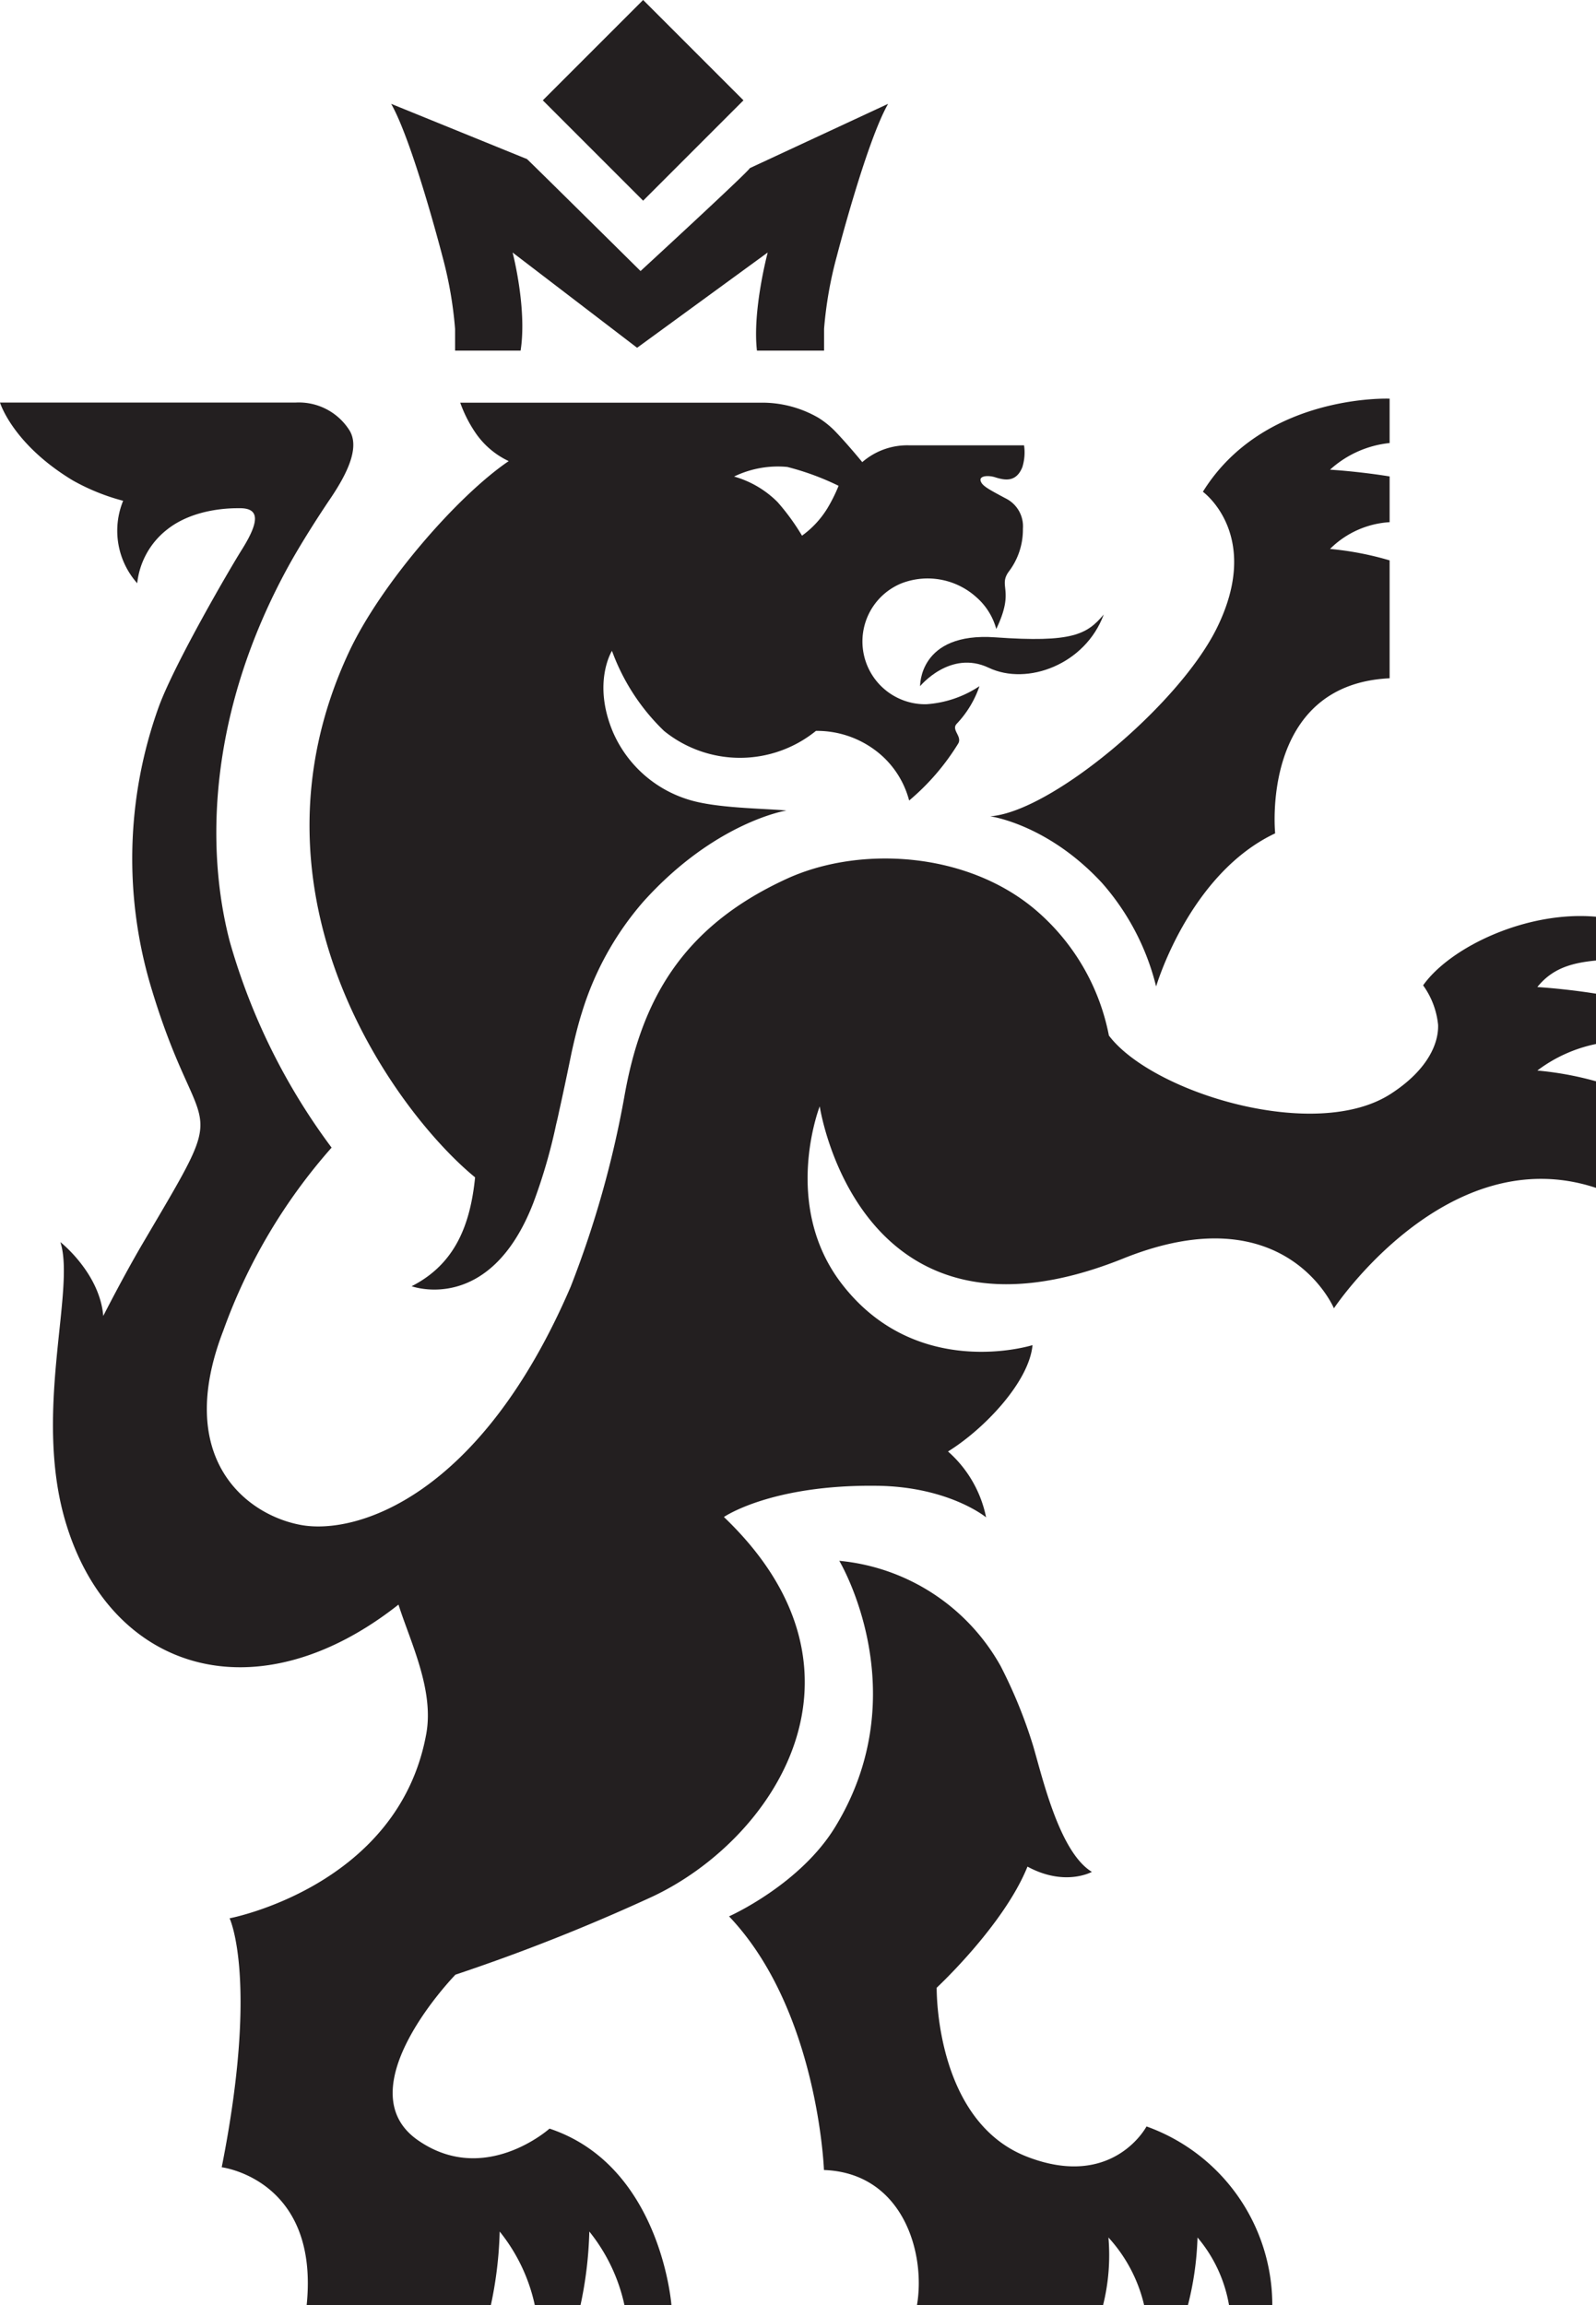
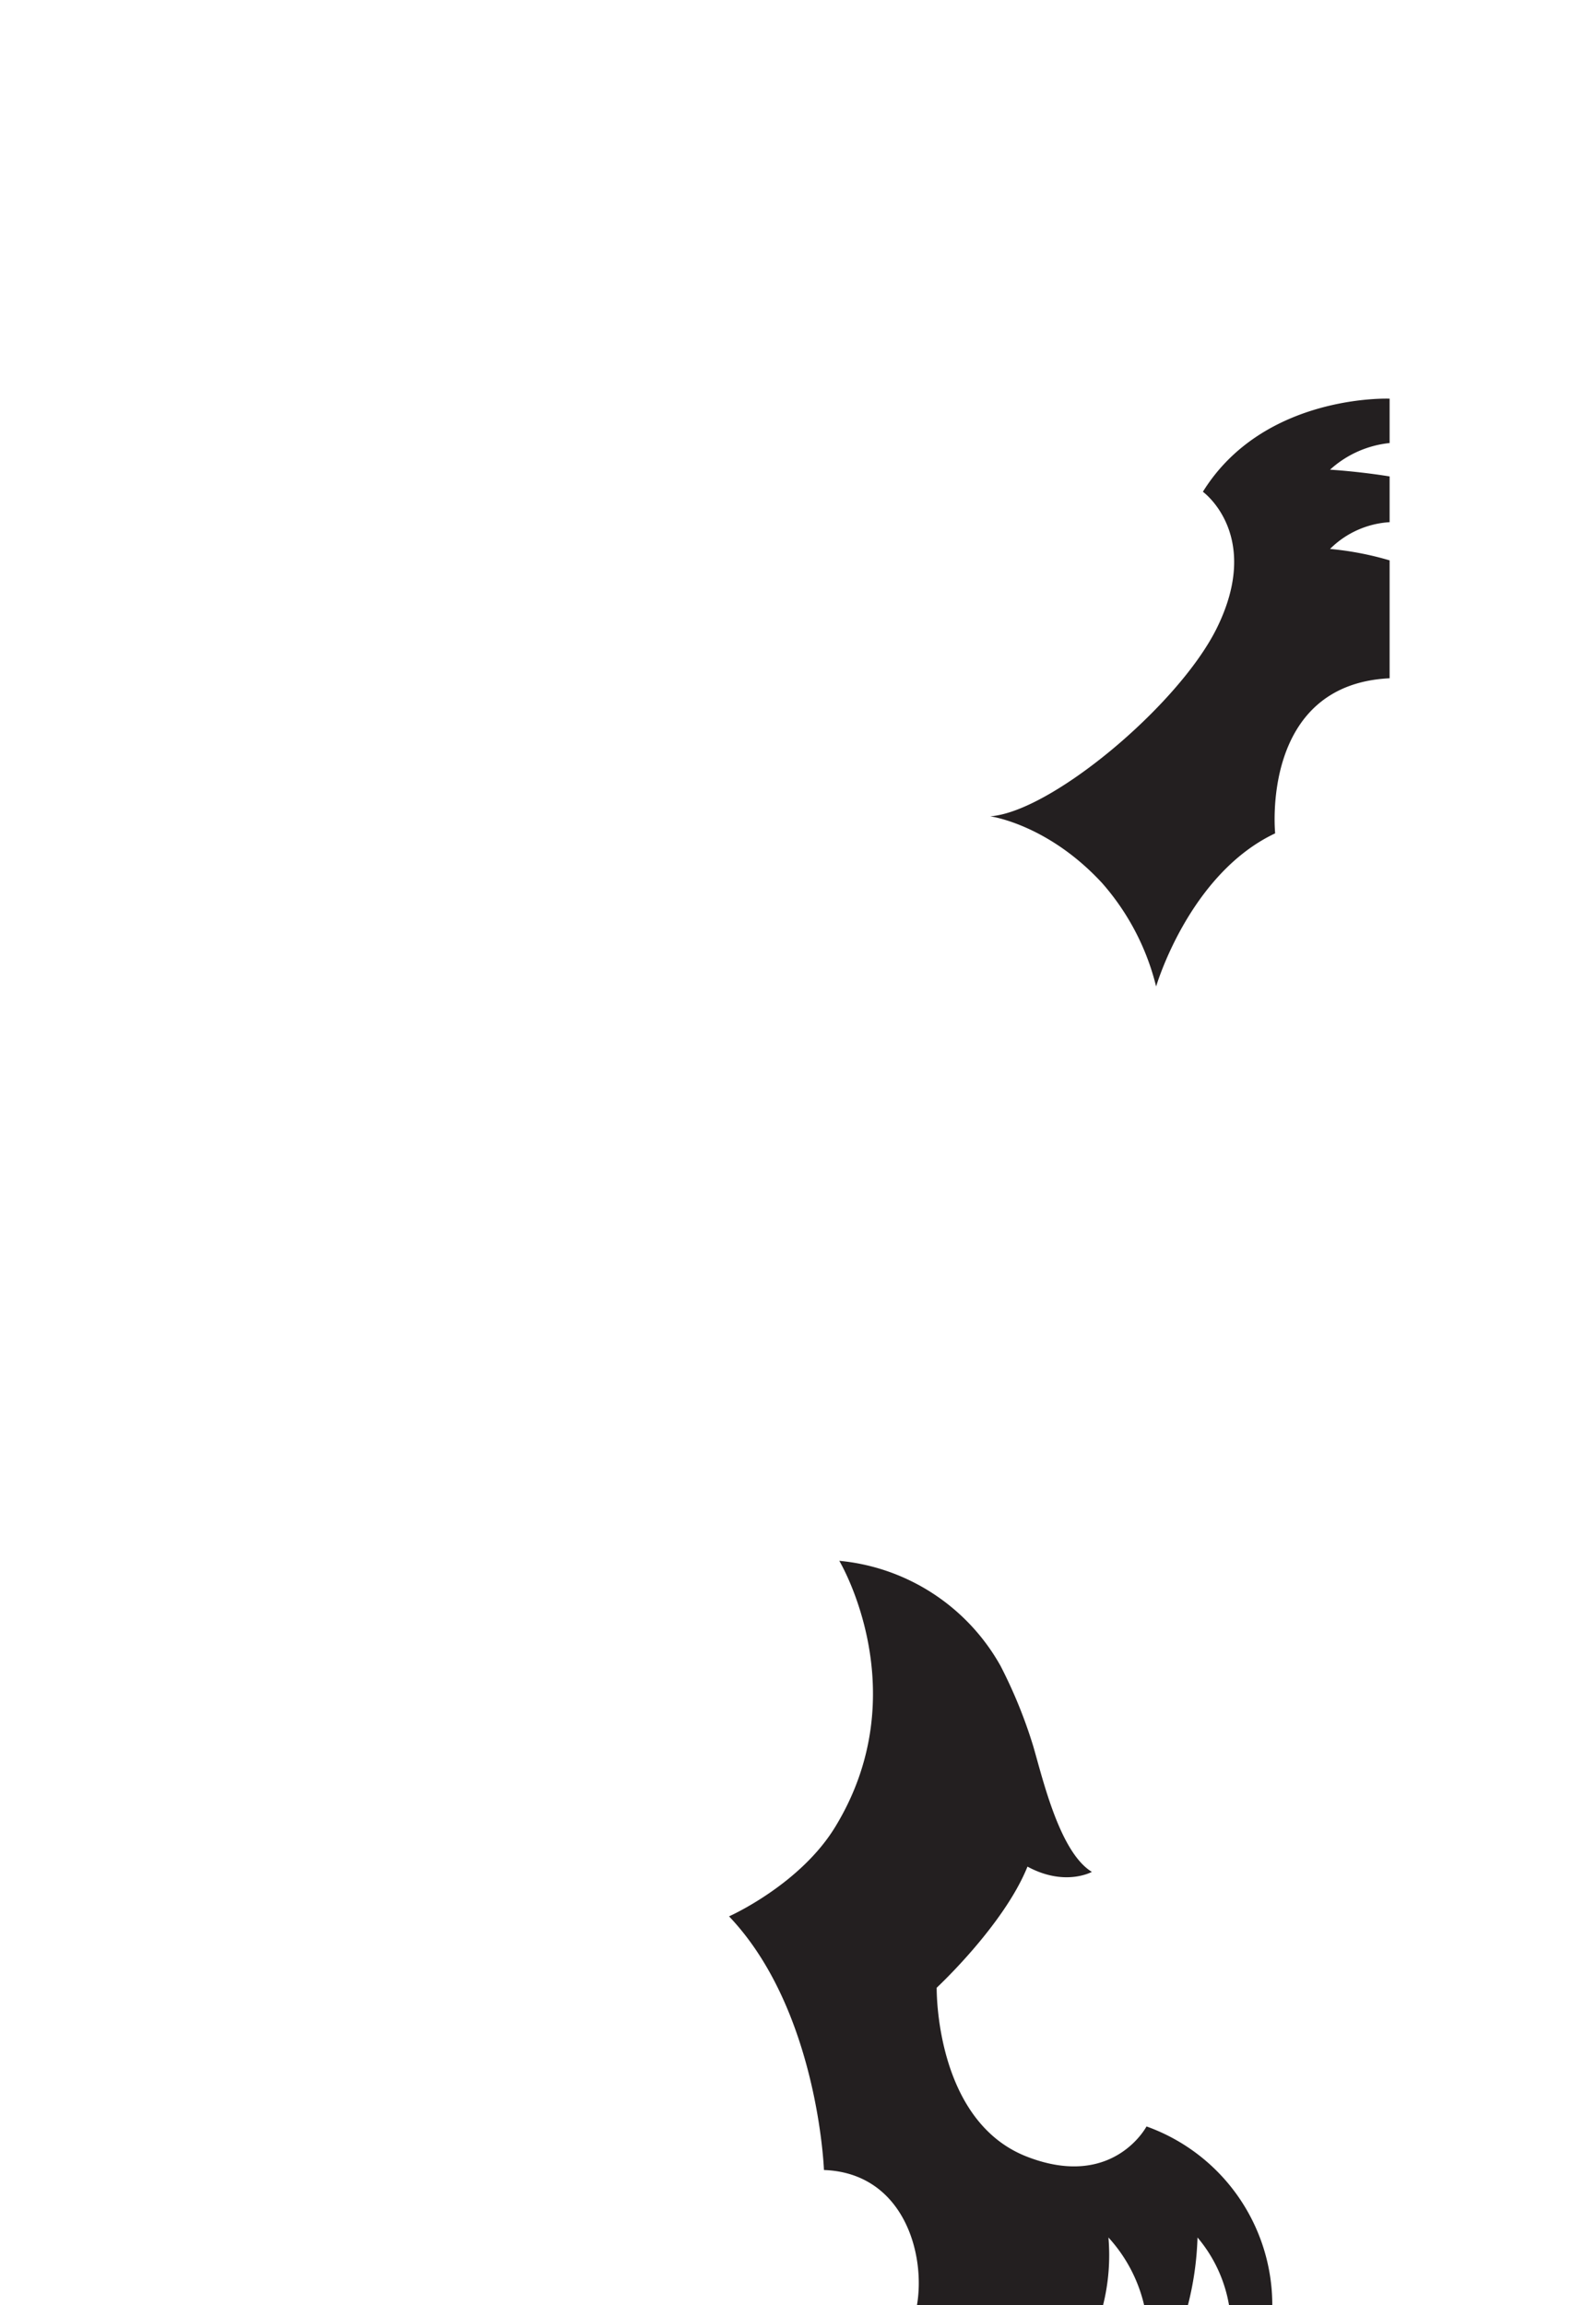
<svg xmlns="http://www.w3.org/2000/svg" viewBox="0 0 139.58 201.56">
  <path d="M111.52,72.87c-7.54,3.56-10.41,13.39-10.41,13.39a21.42,21.42,0,0,0-4.73-9.05c-4.77-5.16-9.78-5.83-9.78-5.83C91.9,71,103,61.74,106.38,55,110.47,46.8,105.2,43,105.2,43c5.33-8.59,16.33-8.14,16.33-8.14v3.88a9.13,9.13,0,0,0-5.21,2.33s2.42.14,5.21.59v4A8.06,8.06,0,0,0,116.32,48a27.18,27.18,0,0,1,5.21,1V59.31C110.19,59.85,111.52,72.87,111.52,72.87Z" fill="#231f20" />
  <path d="M73.08,159.69c7.16-11.8.32-23.21.32-23.21a18.1,18.1,0,0,1,14.11,9.2,42.47,42.47,0,0,1,2.85,7c.85,2.91,2.32,9.29,5.13,11,0,0-2.35,1.32-5.63-.46-2.07,5.14-7.94,10.59-7.94,10.59s-.19,11.65,7.91,14.78c7.52,2.91,10.44-2.65,10.44-2.65a16.59,16.59,0,0,1,11,15.71h-3.77a12.39,12.39,0,0,0-2.77-6,27.06,27.06,0,0,1-.86,6h-3.79a13.2,13.2,0,0,0-3.14-6,18.11,18.11,0,0,1-.49,6H80.18C81,197.08,79,190,72.06,189.75c0,0-.51-14-8.3-22.18C63.76,167.57,70,164.8,73.08,159.69Z" fill="#231f20" />
-   <path d="M0,35.2H25.86a5.23,5.23,0,0,1,4.63,2.32c1,1.43.05,3.64-1.6,6.08-1.1,1.62-2.65,4.06-3.67,5.92C18.31,62.11,17.91,74,20.1,82.35a55.39,55.39,0,0,0,8.9,18,49.26,49.26,0,0,0-9.47,16c-4.32,11.17,2,16.13,6.81,17S42,130.93,49.91,112.51a88.35,88.35,0,0,0,4.69-16.6c1.47-8.38,5-14.79,14.06-19,6.39-3,15.84-2.48,21.89,2.64a19.24,19.24,0,0,1,6.43,11c3.77,5,18.13,9.4,24.71,5.06,3.07-2,4.14-4.28,4.08-6a7.1,7.1,0,0,0-1.31-3.45c2.4-3.38,9.11-6.54,15.12-6v3.83c-2.08.2-3.8.66-5.13,2.32,0,0,2.38.14,5.13.58v4.4a12.73,12.73,0,0,0-5.13,2.32,28.63,28.63,0,0,1,5.13.94v9.32c-13.05-4.32-22.92,10.53-22.92,10.53s-4.23-10.06-18.41-4.36c-23.19,9.33-26.56-13.3-26.56-13.3s-3.36,8.58,1.88,15.46c6.58,8.63,16.73,5.42,16.73,5.42-.3,3.23-4.25,7.36-7.39,9.3a10.41,10.41,0,0,1,3.33,5.76S83,130,76.71,129.92c-9.29-.12-13.4,2.73-13.4,2.73,14.24,13.6,4.28,28.27-6.29,33.21a168.88,168.88,0,0,1-17.19,6.81s-9.78,10.05-3.23,14.51c5.82,4,11.46-1.05,11.46-1.05,9.76,3.25,10.66,15.43,10.66,15.43H54.61a15.43,15.43,0,0,0-3.07-6.43,34.49,34.49,0,0,1-.77,6.43h-4a15.43,15.43,0,0,0-3.07-6.43,34.49,34.49,0,0,1-.77,6.43H26.82c1.12-11-7.43-12.05-7.43-12.05,3.25-16.39.69-21.77.69-21.77s14.78-2.8,17.2-16.13c.7-3.86-1.4-8.05-2.43-11.3-12.38,9.76-25,5.87-29-6.85-3.07-9.69.8-20.65-.57-24.85,0,0,3.44,2.7,3.75,6.46,0,0,1.78-3.5,3.45-6.34,8-13.61,5.1-8,.81-22.15a39.17,39.17,0,0,1,.6-24.79C15.28,58,20.15,49.64,21.19,48c1.56-2.51,1.49-3.61-.32-3.56-.47,0-3.88-.05-6.29,1.89A6.89,6.89,0,0,0,12,51a6.91,6.91,0,0,1-1.23-7.21A18.55,18.55,0,0,1,6.35,42C1.08,38.81,0,35.2,0,35.2Z" fill="#231f20" />
-   <path d="M87.05,41.74c-.61-.2-1.41-.14-1.29.3s.68.73,2.19,1.54a2.72,2.72,0,0,1,1.51,2.65A6.06,6.06,0,0,1,88.21,50c-.93,1.31.56,1.58-1.08,5a5.67,5.67,0,0,0-1.72-2.76A6.36,6.36,0,0,0,78.86,51,5.49,5.49,0,0,0,81,61.58,9.52,9.52,0,0,0,85.66,60a9,9,0,0,1-2,3.3c-.48.53.51,1.09.14,1.72A20.49,20.49,0,0,1,79.51,70a8,8,0,0,0-3.15-4.53,8.5,8.5,0,0,0-5-1.56,10.55,10.55,0,0,1-13.29,0,18.5,18.5,0,0,1-4.55-7s-1.74,2.77.09,7.11a10.58,10.58,0,0,0,6.67,5.92c2.4.73,6.29.74,8.5.93,0,0-6.26,1-12.54,8a26.57,26.57,0,0,0-5.34,9.64c-.32,1-.62,2.2-.91,3.52-.41,2-.77,3.71-1.1,5.18-.06.29-.12.57-.19.85l-.06.25a47.74,47.74,0,0,1-2,6.88C42.84,115,36,112.47,36,112.47c3.81-1.94,5.13-5.37,5.55-9.52-6.7-5.47-21.09-24.52-11-46,2.8-5.95,9.51-13.63,13.94-16.63a7.25,7.25,0,0,1-2.95-2.54,11.48,11.48,0,0,1-1.29-2.57H66.59a9.82,9.82,0,0,1,5,1.33,8.08,8.08,0,0,1,1.36,1.08c1.13,1.16,2.46,2.79,2.46,2.79a6,6,0,0,1,4.08-1.47H89.56a4.33,4.33,0,0,1-.15,1.91C88.87,42.19,87.88,42,87.05,41.74Zm-18.2-.91a8.79,8.79,0,0,0-4.65.84A8.72,8.72,0,0,1,68,43.9a19.57,19.57,0,0,1,2.14,2.94,8.27,8.27,0,0,0,2.2-2.36,13.87,13.87,0,0,0,1-2A23.13,23.13,0,0,0,68.85,40.83Z" fill="#231f20" />
-   <path d="M80.47,60s2.63-3.21,6-1.61,8.45-.29,10.06-4.66c-1.46,1.75-2.77,2.48-9.48,2S80.47,60,80.47,60Z" fill="#231f20" />
-   <path d="M65.58,14.7c-.19.38-9.56,9-9.56,9s-9.24-9.14-9.93-9.79L34.21,9.08c1.91,3.36,4.5,13.4,4.5,13.4a34.79,34.79,0,0,1,1.09,6.29v1.89h5.73c.58-3.7-.7-8.58-.7-8.58l10.89,8.33,11.42-8.33s-1.35,5.07-.94,8.58h5.87V28.75a34.71,34.71,0,0,1,1.11-6.33s2.58-10,4.49-13.34Z" fill="#231f20" />
-   <rect x="50.04" y="2.57" width="12.41" height="12.41" transform="translate(10.27 42.34) rotate(-45)" fill="#231f20" />
</svg>